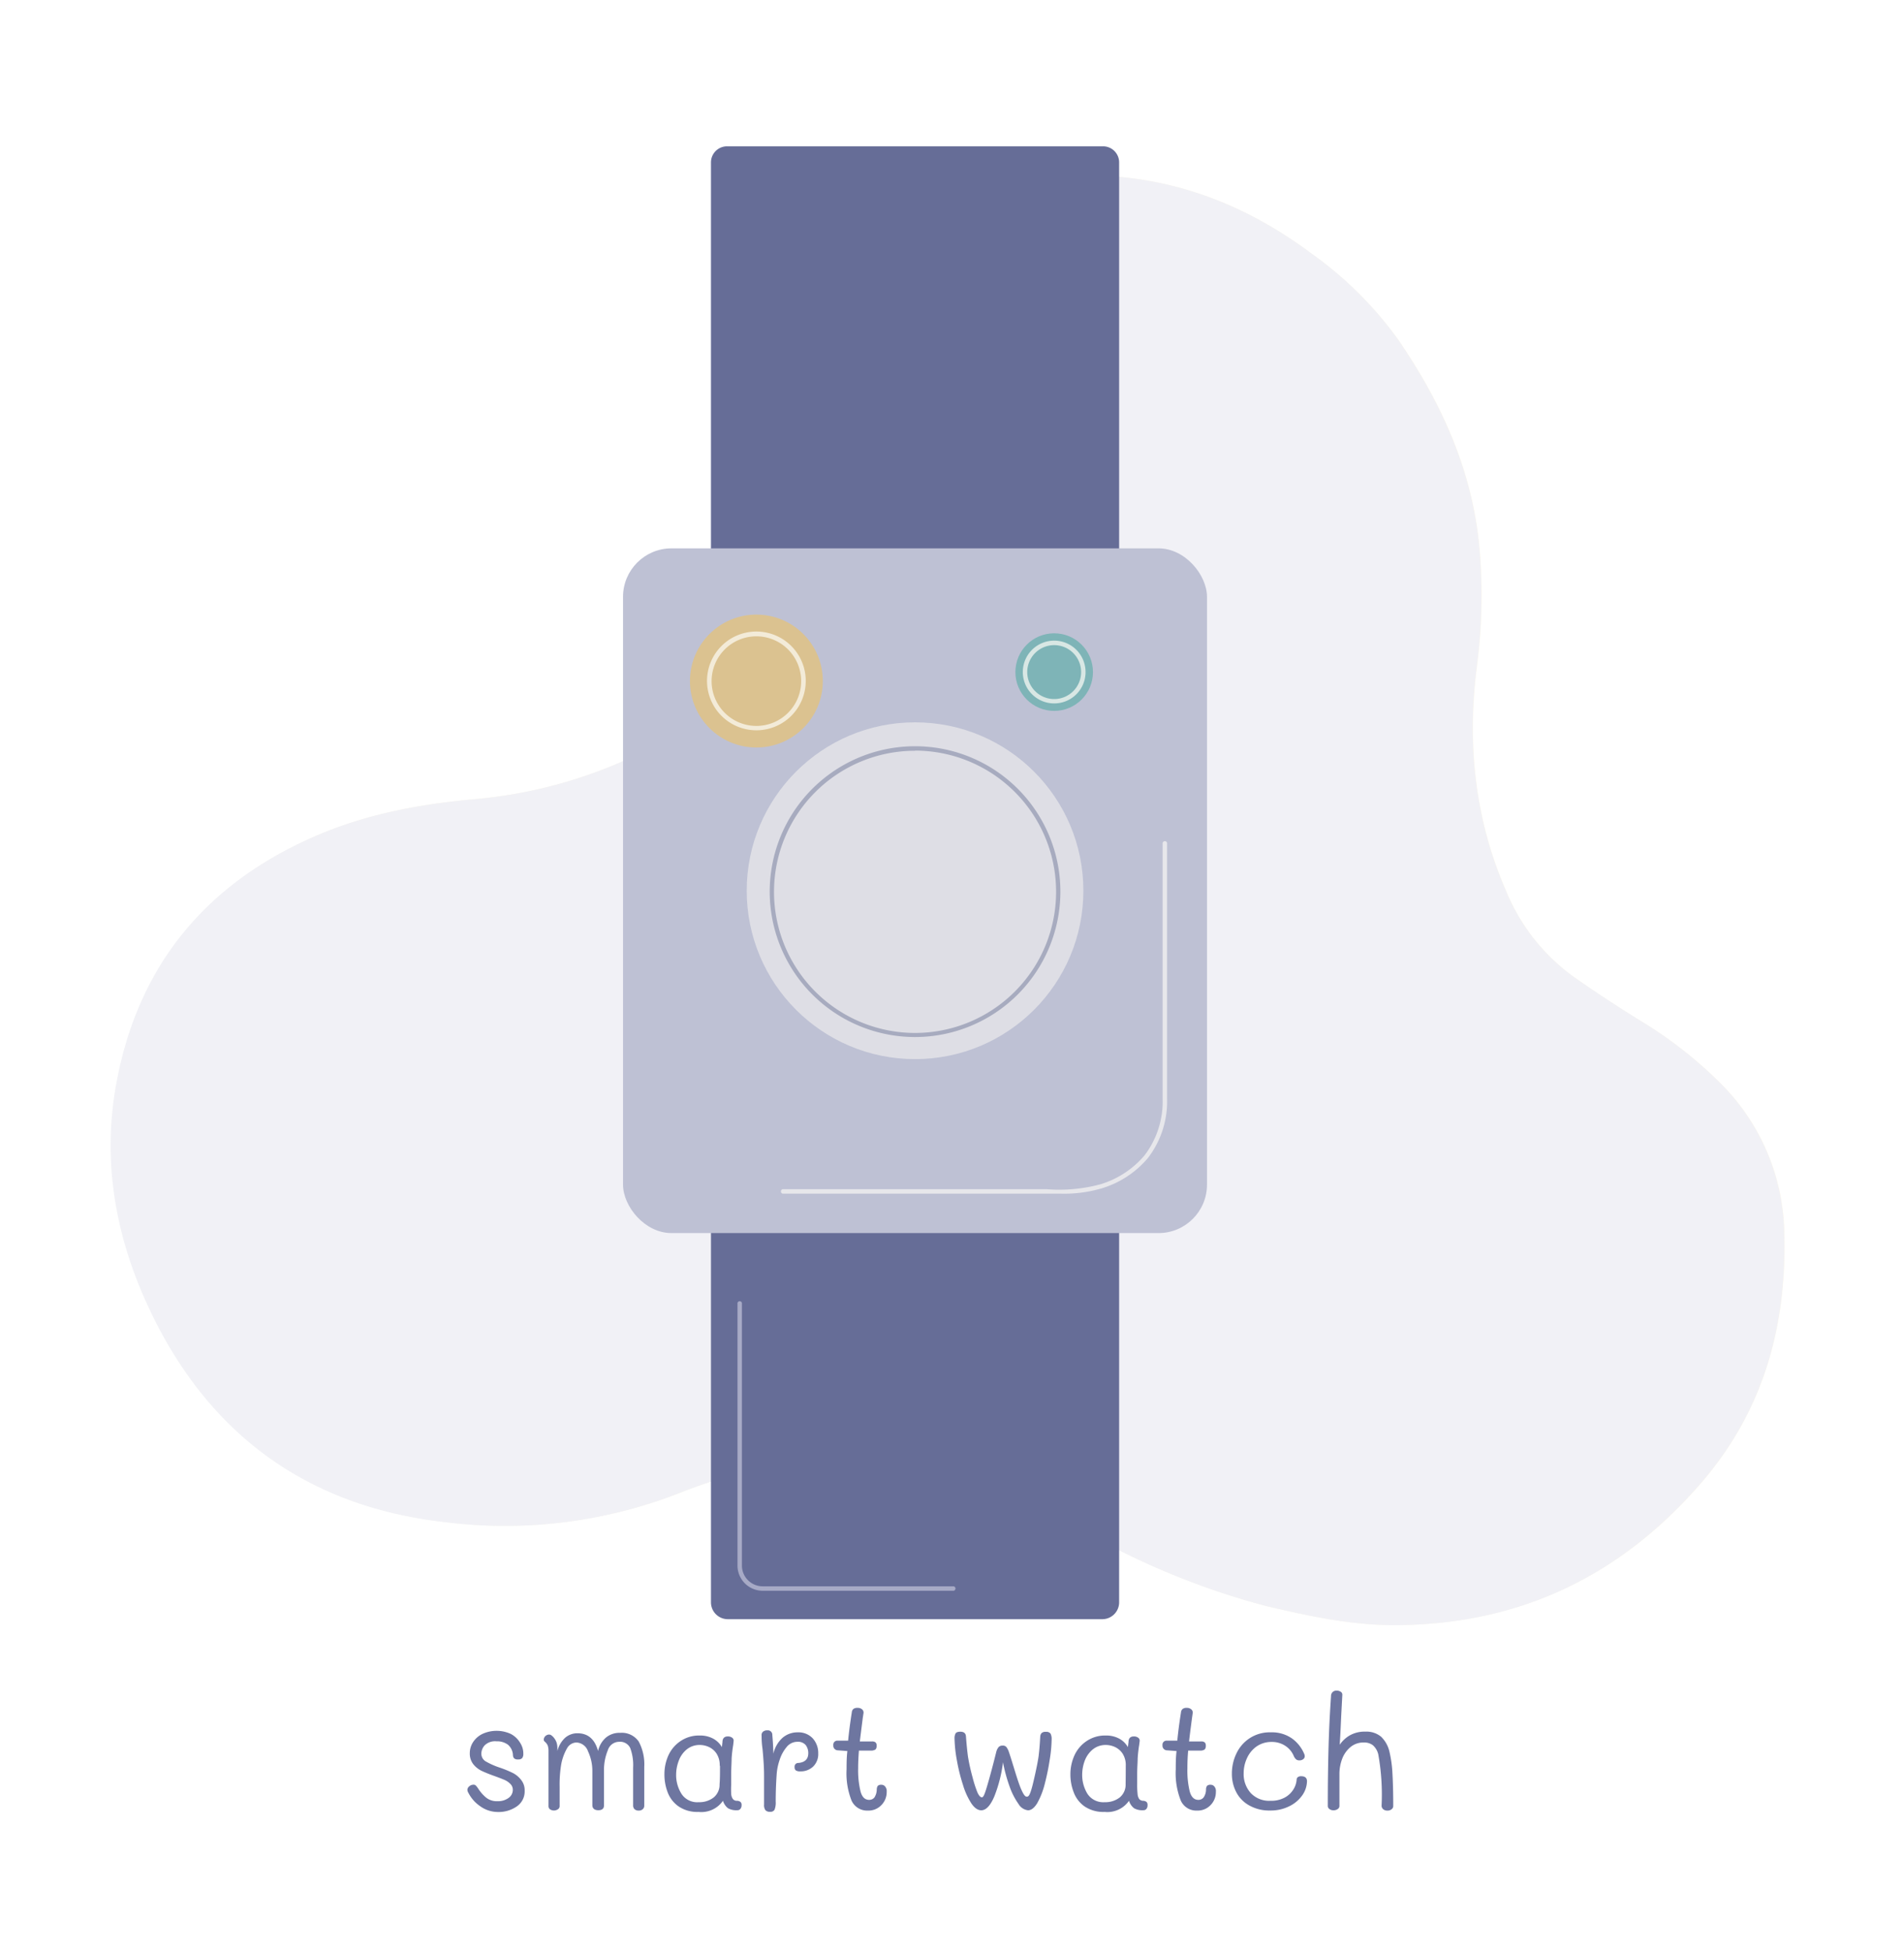
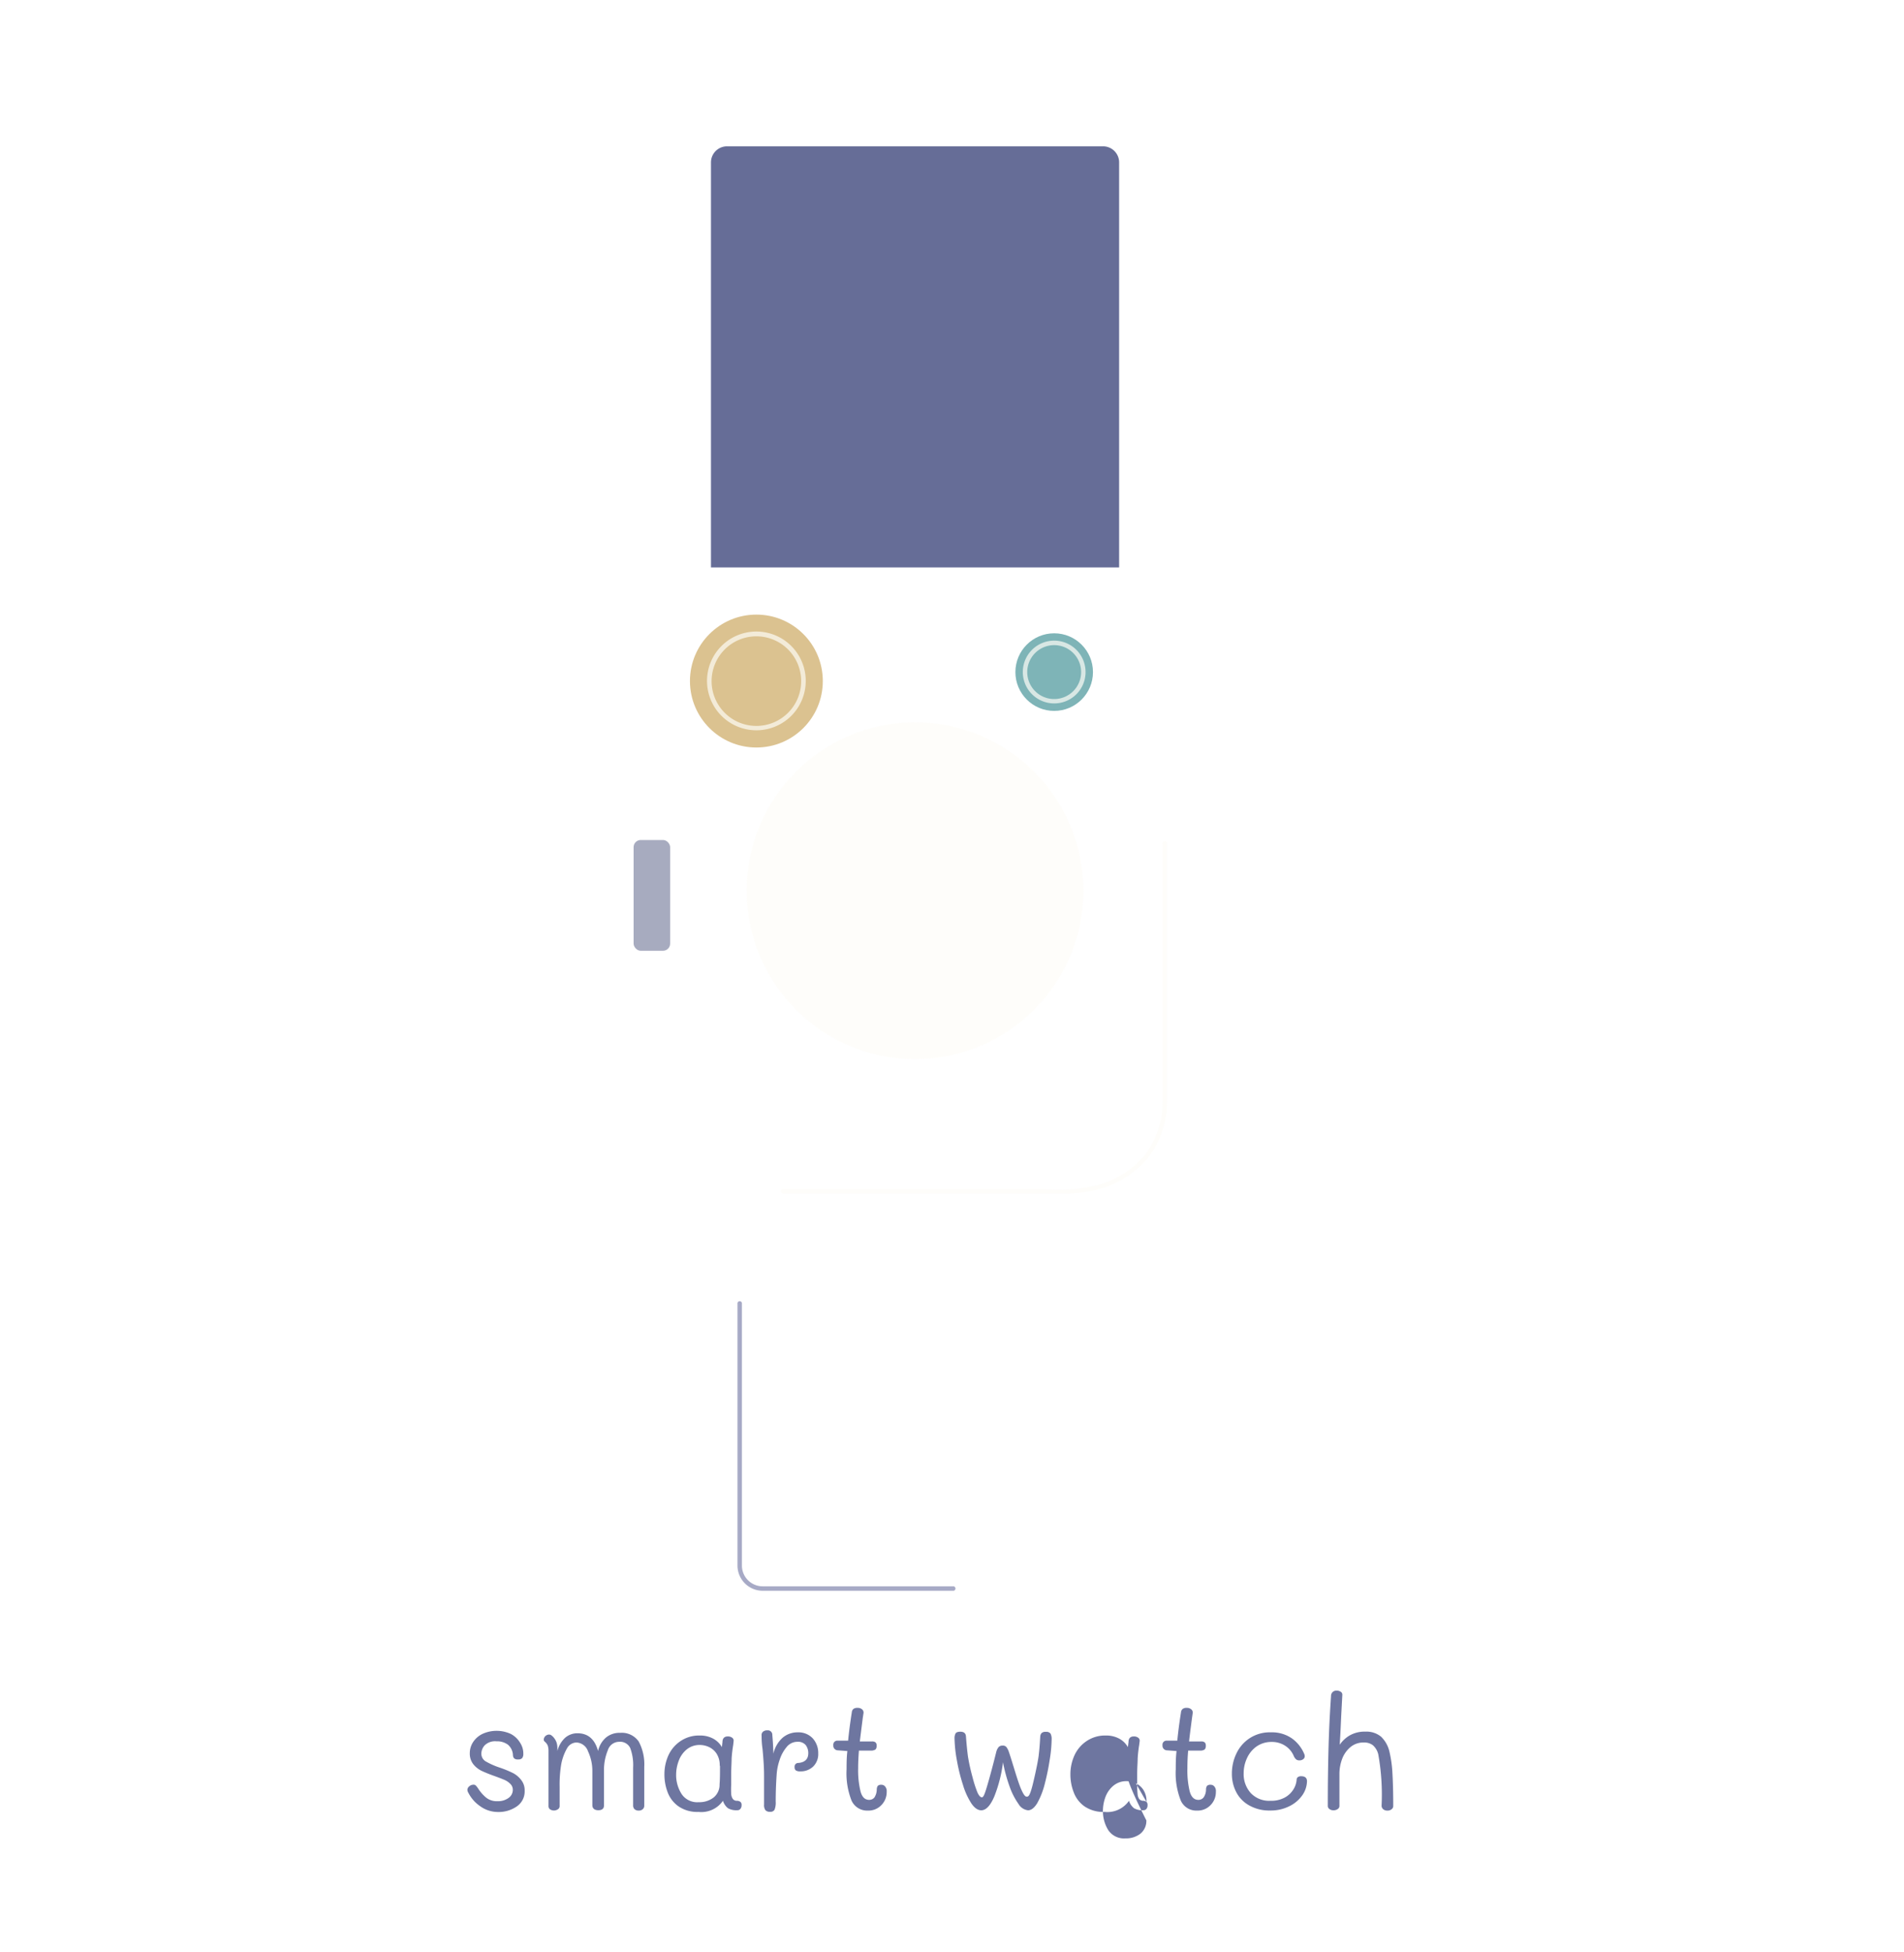
<svg xmlns="http://www.w3.org/2000/svg" viewBox="0 0 270 276.71">
  <title>smart_watch</title>
  <g id="e9f0a339-2643-4302-90b3-04d28fdcfcbc" data-name="Layer 2">
    <rect width="270" height="276.71" fill="#fff" />
    <path d="M68.05,256a5.07,5.07,0,0,1-1.62-1.85,1,1,0,0,1-.15-.41.65.65,0,0,1,.27-.53.88.88,0,0,1,.59-.23.43.43,0,0,1,.33.12,2.88,2.88,0,0,1,.34.43,5.5,5.5,0,0,0,1.15,1.3,2.43,2.43,0,0,0,1.6.49,2.53,2.53,0,0,0,1.54-.45,1.4,1.4,0,0,0,.62-1.15,1.14,1.14,0,0,0-.34-.84,2.61,2.61,0,0,0-.82-.57c-.32-.14-.79-.32-1.39-.54-.77-.27-1.38-.52-1.85-.74a3.47,3.47,0,0,1-1.2-.95,2.44,2.44,0,0,1-.5-1.57,2.86,2.86,0,0,1,.47-1.57,3.29,3.29,0,0,1,1.33-1.16,4.8,4.8,0,0,1,4,0A3.3,3.3,0,0,1,73.73,247a2.77,2.77,0,0,1,.48,1.58,1,1,0,0,1-.16.63.72.72,0,0,1-.58.19.76.76,0,0,1-.57-.16.72.72,0,0,1-.16-.42,2.07,2.07,0,0,0-.71-1.51,2.61,2.61,0,0,0-1.63-.48,2.12,2.12,0,0,0-1.65.55,1.78,1.78,0,0,0-.49,1.18,1.26,1.26,0,0,0,.64,1.13,10.86,10.86,0,0,0,2,.88,15.06,15.06,0,0,1,1.84.76,3.49,3.49,0,0,1,1.18,1,2.33,2.33,0,0,1,.48,1.51,2.57,2.57,0,0,1-1.1,2.21,4.52,4.52,0,0,1-2.72.8A4.3,4.3,0,0,1,68.05,256Z" fill="#6a729e" opacity="0.97" />
    <path d="M90.58,246.87a6.85,6.85,0,0,1,.78,3.57c0,2.42,0,4.26,0,5.52a.64.64,0,0,1-.21.49.81.81,0,0,1-.57.2.85.85,0,0,1-.6-.2.73.73,0,0,1-.2-.54v-5.34a6.88,6.88,0,0,0-.42-2.81,1.59,1.59,0,0,0-1.57-.86,1.69,1.69,0,0,0-1.6,1.21,7.28,7.28,0,0,0-.54,2.85v4.95c0,.46-.27.69-.8.69s-.85-.24-.85-.73L84,252v-1a6.51,6.51,0,0,0-.62-2.76A1.82,1.82,0,0,0,81.76,247a1.56,1.56,0,0,0-1.33.79,7.16,7.16,0,0,0-.88,2.52,17.5,17.5,0,0,0-.19,3V256a.52.52,0,0,1-.24.46,1,1,0,0,1-1.14,0,.57.57,0,0,1-.2-.46q0-2.19,0-7v-.82a2.26,2.26,0,0,0-.12-.78,1.62,1.62,0,0,0-.31-.43l-.14-.13a.3.3,0,0,1-.1-.22.71.71,0,0,1,.24-.54.8.8,0,0,1,.54-.21.62.62,0,0,1,.36.16,1.86,1.86,0,0,1,.36.38,2.17,2.17,0,0,1,.33.64,2.59,2.59,0,0,1,.1.78v.37a3.86,3.86,0,0,1,1.1-1.87,2.62,2.62,0,0,1,1.75-.64c1.49,0,2.46.84,2.92,2.51a3.54,3.54,0,0,1,1.13-1.91,3,3,0,0,1,2-.66A2.91,2.91,0,0,1,90.58,246.87Z" fill="#6a729e" opacity="0.97" />
    <path d="M105,255.42a.55.55,0,0,1,.16.47.77.77,0,0,1-.17.52.52.52,0,0,1-.44.19,2.38,2.38,0,0,1-1.31-.28,2.14,2.14,0,0,1-.72-1.06,3.72,3.72,0,0,1-3.46,1.58,4.72,4.72,0,0,1-2.83-.78,4.27,4.27,0,0,1-1.55-2,7,7,0,0,1-.46-2.55,6.45,6.45,0,0,1,.58-2.72,4.85,4.85,0,0,1,1.72-2,4.65,4.65,0,0,1,2.71-.78,3.87,3.87,0,0,1,1.88.43,3.19,3.19,0,0,1,1.26,1.21l.08-.71c0-.54.28-.8.74-.8a1,1,0,0,1,.66.2.52.52,0,0,1,.18.49l-.06.54a18.6,18.6,0,0,0-.22,1.88c0,.55-.06,1.28-.06,2.21v1.49a11.67,11.67,0,0,0,0,1.37,1.43,1.43,0,0,0,.23.68.7.7,0,0,0,.58.26A.85.85,0,0,1,105,255.42Zm-2.94-5.13a3,3,0,0,0-.45-1.72,2.59,2.59,0,0,0-1.1-.94,3.08,3.08,0,0,0-1.24-.28,2.87,2.87,0,0,0-1.91.65,3.7,3.7,0,0,0-1.12,1.62,5.52,5.52,0,0,0-.36,1.92,5,5,0,0,0,.75,2.72,2.65,2.65,0,0,0,2.45,1.2,3.3,3.3,0,0,0,2.11-.66,2.33,2.33,0,0,0,.85-1.89C102.1,252.23,102.1,251.36,102.1,250.29Z" fill="#6a729e" opacity="0.97" />
    <path d="M115.25,246.41a3.08,3.08,0,0,1,.78,2.13,2.46,2.46,0,0,1-.72,1.87,2.54,2.54,0,0,1-1.83.68,1.08,1.08,0,0,1-.62-.13.55.55,0,0,1-.18-.48.51.51,0,0,1,.54-.58c.93-.09,1.4-.55,1.4-1.38a1.86,1.86,0,0,0-.36-1.15,1.42,1.42,0,0,0-1.19-.47,1.94,1.94,0,0,0-1.51.73,5.35,5.35,0,0,0-1,1.83,8,8,0,0,0-.43,2.15c-.09,1.33-.13,2.58-.13,3.76a2.67,2.67,0,0,1-.17,1.17.65.65,0,0,1-.63.28.81.81,0,0,1-.66-.23,1.22,1.22,0,0,1-.19-.79l0-4.13c0-.95-.07-2.2-.22-3.76C108,247,108,246.36,108,246a.6.6,0,0,1,.2-.53.85.85,0,0,1,.6-.19.63.63,0,0,1,.72.65c.08.91.13,1.8.15,2.66a4.34,4.34,0,0,1,1.27-2.23,3.23,3.23,0,0,1,2.19-.8A2.76,2.76,0,0,1,115.25,246.41Z" fill="#6a729e" opacity="0.97" />
    <path d="M125.57,253.31a1,1,0,0,1,.17.66,2.63,2.63,0,0,1-.75,1.9,2.52,2.52,0,0,1-1.91.78,2.42,2.42,0,0,1-2.33-1.43,10.52,10.52,0,0,1-.7-4.43c0-.75,0-1.61.11-2.58l-1.34-.1a.65.65,0,0,1-.65-.72.57.57,0,0,1,.63-.65l.73,0c.32,0,.56,0,.74,0,.1-1.07.27-2.41.52-4a.73.73,0,0,1,.22-.49.9.9,0,0,1,.6-.16.92.92,0,0,1,.65.22.59.59,0,0,1,.19.54l-.11.71c-.21,1.67-.35,2.77-.41,3.29l1.73,0a.75.75,0,0,1,.49.13.55.55,0,0,1,.16.45.73.73,0,0,1-.16.56,1.16,1.16,0,0,1-.62.16l-1.73,0c-.07.91-.11,1.74-.11,2.51a12.69,12.69,0,0,0,.34,3.28c.22.8.63,1.19,1.22,1.19a.92.92,0,0,0,.76-.36,2.12,2.12,0,0,0,.32-1.11,1,1,0,0,1,.14-.51.72.72,0,0,1,.55-.16A.67.67,0,0,1,125.57,253.31Z" fill="#6a729e" opacity="0.97" />
    <path d="M137.75,255.64a10.19,10.19,0,0,1-1.2-2.65,25.3,25.3,0,0,1-.86-3.48,18.84,18.84,0,0,1-.33-3.07,1.4,1.4,0,0,1,.15-.73c.1-.16.33-.24.67-.24.51,0,.77.22.8.67.09,1.2.19,2.16.29,2.89a27.71,27.71,0,0,0,.64,2.88,16.75,16.75,0,0,0,.69,2.15c.21.47.42.71.65.71s.44-.6.79-1.8.77-2.74,1.24-4.65a1.81,1.81,0,0,1,.33-.67.73.73,0,0,1,.56-.21.64.64,0,0,1,.54.2,2.47,2.47,0,0,1,.35.68c.16.45.42,1.29.8,2.53s.71,2.26,1,2.89.5.94.75.94.38-.24.55-.72.35-1.22.57-2.2c.29-1.3.48-2.26.56-2.9s.16-1.52.22-2.66a.86.86,0,0,1,.17-.51.77.77,0,0,1,.63-.2.73.73,0,0,1,.67.26,1.71,1.71,0,0,1,.15.82,19.84,19.84,0,0,1-.28,2.91,33,33,0,0,1-.69,3.36,11.09,11.09,0,0,1-1.08,2.77c-.41.66-.84,1-1.3,1a1.81,1.81,0,0,1-1.35-.9,10,10,0,0,1-1.26-2.46,22.6,22.6,0,0,1-.94-3.45,19.44,19.44,0,0,1-1.24,4.87c-.56,1.3-1.17,1.94-1.85,1.94Q138.41,256.6,137.75,255.64Z" fill="#6a729e" opacity="0.97" />
-     <path d="M162.58,255.42a.59.59,0,0,1,.15.47.77.77,0,0,1-.16.52.53.53,0,0,1-.44.19,2.38,2.38,0,0,1-1.31-.28,2.14,2.14,0,0,1-.72-1.06,3.73,3.73,0,0,1-3.46,1.58,4.75,4.75,0,0,1-2.84-.78,4.25,4.25,0,0,1-1.54-2,7,7,0,0,1-.47-2.55,6.46,6.46,0,0,1,.59-2.72,4.85,4.85,0,0,1,1.72-2,4.65,4.65,0,0,1,2.71-.78,3.87,3.87,0,0,1,1.88.43,3.16,3.16,0,0,1,1.25,1.21l.09-.71c0-.54.27-.8.74-.8a1,1,0,0,1,.66.2.52.52,0,0,1,.18.49l-.07.54a18.63,18.63,0,0,0-.21,1.88c0,.55-.07,1.28-.07,2.21v1.49a11.16,11.16,0,0,0,.06,1.37,1.43,1.43,0,0,0,.22.68.72.72,0,0,0,.59.26A.85.85,0,0,1,162.58,255.42Zm-2.94-5.13a3,3,0,0,0-.45-1.72,2.65,2.65,0,0,0-1.1-.94,3.11,3.11,0,0,0-1.24-.28,2.87,2.87,0,0,0-1.91.65,3.81,3.81,0,0,0-1.13,1.62,5.74,5.74,0,0,0-.35,1.92,5.11,5.11,0,0,0,.74,2.72,2.68,2.68,0,0,0,2.46,1.2,3.3,3.3,0,0,0,2.11-.66,2.33,2.33,0,0,0,.85-1.89C159.63,252.23,159.64,251.36,159.64,250.29Z" fill="#6a729e" opacity="0.97" />
+     <path d="M162.58,255.42a.59.59,0,0,1,.15.47.77.77,0,0,1-.16.52.53.53,0,0,1-.44.19,2.38,2.38,0,0,1-1.31-.28,2.14,2.14,0,0,1-.72-1.06,3.73,3.73,0,0,1-3.46,1.58,4.75,4.75,0,0,1-2.84-.78,4.25,4.25,0,0,1-1.54-2,7,7,0,0,1-.47-2.55,6.46,6.46,0,0,1,.59-2.72,4.85,4.85,0,0,1,1.72-2,4.65,4.65,0,0,1,2.71-.78,3.87,3.87,0,0,1,1.88.43,3.16,3.16,0,0,1,1.25,1.21l.09-.71c0-.54.27-.8.74-.8a1,1,0,0,1,.66.2.52.52,0,0,1,.18.49l-.07.54a18.63,18.63,0,0,0-.21,1.88c0,.55-.07,1.28-.07,2.21v1.49a11.16,11.16,0,0,0,.06,1.37,1.43,1.43,0,0,0,.22.68.72.72,0,0,0,.59.26A.85.85,0,0,1,162.58,255.42Za3,3,0,0,0-.45-1.72,2.65,2.65,0,0,0-1.1-.94,3.11,3.11,0,0,0-1.24-.28,2.87,2.87,0,0,0-1.91.65,3.81,3.81,0,0,0-1.13,1.62,5.74,5.74,0,0,0-.35,1.92,5.11,5.11,0,0,0,.74,2.72,2.68,2.68,0,0,0,2.46,1.2,3.3,3.3,0,0,0,2.11-.66,2.33,2.33,0,0,0,.85-1.89C159.63,252.23,159.64,251.36,159.64,250.29Z" fill="#6a729e" opacity="0.97" />
    <path d="M172.26,253.31a1,1,0,0,1,.16.66,2.63,2.63,0,0,1-.75,1.9,2.51,2.51,0,0,1-1.91.78,2.4,2.4,0,0,1-2.32-1.43,10.5,10.5,0,0,1-.71-4.43c0-.75,0-1.61.11-2.58l-1.34-.1a.65.65,0,0,1-.65-.72.57.57,0,0,1,.63-.65l.74,0c.31,0,.56,0,.73,0,.1-1.07.27-2.41.52-4a.73.73,0,0,1,.23-.49.87.87,0,0,1,.59-.16.92.92,0,0,1,.65.22.57.57,0,0,1,.19.54l-.1.71c-.22,1.67-.36,2.77-.41,3.29l1.73,0a.74.74,0,0,1,.48.13.55.55,0,0,1,.16.45.73.73,0,0,1-.16.56,1.12,1.12,0,0,1-.61.16l-1.73,0c-.08.91-.11,1.74-.11,2.51a12.76,12.76,0,0,0,.33,3.28c.23.8.63,1.19,1.22,1.19a.92.92,0,0,0,.76-.36,2,2,0,0,0,.33-1.11.94.94,0,0,1,.14-.51.7.7,0,0,1,.55-.16A.68.68,0,0,1,172.26,253.31Z" fill="#6a729e" opacity="0.97" />
    <path d="M177.15,255.92a4.56,4.56,0,0,1-1.84-1.88,5.58,5.58,0,0,1-.62-2.63,6.53,6.53,0,0,1,.65-2.87,5.27,5.27,0,0,1,1.89-2.16,5.21,5.21,0,0,1,3-.82,4.92,4.92,0,0,1,3,.88,5.13,5.13,0,0,1,1.7,2.14.81.81,0,0,1,.09.37.51.51,0,0,1-.21.41.84.84,0,0,1-.57.17.65.65,0,0,1-.44-.14,1.35,1.35,0,0,1-.32-.44,3.19,3.19,0,0,0-1.16-1.44,3.42,3.42,0,0,0-2-.59,3.68,3.68,0,0,0-2.1.62,4.08,4.08,0,0,0-1.38,1.66,5.06,5.06,0,0,0-.48,2.17,4,4,0,0,0,1,2.79,3.57,3.57,0,0,0,2.81,1.1,4,4,0,0,0,2-.45,3.24,3.24,0,0,0,1.23-1.14,3,3,0,0,0,.47-1.37.48.48,0,0,1,.16-.38.75.75,0,0,1,.49-.14c.54,0,.82.24.82.72a3.58,3.58,0,0,1-.61,1.9A4.79,4.79,0,0,1,182.9,256a5.88,5.88,0,0,1-2.8.64A5.78,5.78,0,0,1,177.15,255.92Z" fill="#6a729e" opacity="0.97" />
    <path d="M197.46,251.44c.07,1.19.11,2.71.11,4.56a.56.56,0,0,1-.23.46.87.87,0,0,1-.59.19.88.88,0,0,1-.6-.19.66.66,0,0,1-.23-.55,32.23,32.23,0,0,0-.47-7.22,2.51,2.51,0,0,0-.75-1.29,2,2,0,0,0-1.3-.4,2.86,2.86,0,0,0-1.91.66,4.05,4.05,0,0,0-1.17,1.68,6.07,6.07,0,0,0-.38,2.12V256a.51.51,0,0,1-.24.43,1,1,0,0,1-.59.18.92.92,0,0,1-.59-.18.53.53,0,0,1-.23-.45q0-4.49.11-8.43.1-3.56.35-7.14a.74.74,0,0,1,.82-.76.94.94,0,0,1,.57.17.47.47,0,0,1,.21.44l-.16,3c-.08,1.86-.15,3.21-.21,4.06a4.36,4.36,0,0,1,1.43-1.33,4.24,4.24,0,0,1,2.2-.53,3.26,3.26,0,0,1,2.24.72,4.29,4.29,0,0,1,1.2,2.2A16.85,16.85,0,0,1,197.46,251.44Z" fill="#6a729e" opacity="0.97" />
    <g opacity="0.22">
-       <path d="M179.45,227.63c6.31,1.49,12.13,2.71,18.09,2.73,17.64,0,32.13-6.78,43.67-20.1C250,200.1,253.38,188.13,253.05,175a30.63,30.63,0,0,0-9-21.39,59.39,59.39,0,0,0-11.09-8.72q-4.92-3-9.67-6.34a28.16,28.16,0,0,1-9.71-12.28c-4.46-10.24-5.53-20.89-4.12-31.89a76.71,76.71,0,0,0,.36-16.66c-1-11-5.39-20.65-11.56-29.61a52.73,52.73,0,0,0-12.28-12.17c-10.29-7.7-21.82-11.7-34.79-11-7.61.4-14.39,3.15-20.77,7.28-14.28,9.24-21,22.49-21.26,39.25-.12,9-2,17.38-6.93,25A28.52,28.52,0,0,1,90,107.15a67.09,67.09,0,0,1-22.83,6.14c-7.86.71-15.58,2.18-22.84,5.41-15.35,6.82-24.78,18.45-27.79,35-2,11-.06,21.66,4.65,31.71,8.33,17.77,22.31,28.08,41.86,30.32a68,68,0,0,0,33.07-4,79.62,79.62,0,0,1,9.77-3.19c8-2,16-2.77,24.18-1.21a65,65,0,0,1,21.41,8.41A108,108,0,0,0,179.45,227.63Z" fill="#ecd7ab" />
-       <path d="M179.45,227.63a108,108,0,0,1-28-11.87A65,65,0,0,0,130,207.35c-8.17-1.56-16.22-.8-24.18,1.21a79.62,79.62,0,0,0-9.77,3.19,68,68,0,0,1-33.07,4c-19.55-2.24-33.53-12.55-41.86-30.32-4.71-10.05-6.65-20.67-4.65-31.71,3-16.58,12.44-28.21,27.79-35,7.26-3.23,15-4.7,22.84-5.41A67.09,67.09,0,0,0,90,107.15a28.52,28.52,0,0,0,12.22-10.68c4.92-7.65,6.81-16,6.93-25,.22-16.76,7-30,21.26-39.25,6.38-4.13,13.16-6.88,20.77-7.28,13-.68,24.5,3.32,34.79,11A52.73,52.73,0,0,1,198.22,48.1c6.17,9,10.57,18.63,11.56,29.61a76.71,76.71,0,0,1-.36,16.66c-1.41,11-.34,21.65,4.12,31.89a28.16,28.16,0,0,0,9.71,12.28q4.74,3.3,9.67,6.34A59.39,59.39,0,0,1,244,153.6a30.63,30.63,0,0,1,9,21.39c.33,13.14-3,25.11-11.84,35.27-11.54,13.32-26,20.15-43.67,20.1C191.58,230.34,185.76,229.12,179.45,227.63Z" fill="#bec1d4" />
-     </g>
+       </g>
    <rect x="89.85" y="119.07" width="5.18" height="15.7" rx="1.01" fill="#a7abbf" />
    <path d="M103.1,20.74h53.33A2.28,2.28,0,0,1,158.7,23V80.43a0,0,0,0,1,0,0H100.82a0,0,0,0,1,0,0V23A2.28,2.28,0,0,1,103.1,20.74Z" fill="#666d97" />
-     <path d="M100.82,169.83H158.7a0,0,0,0,1,0,0v57.3a2.39,2.39,0,0,1-2.39,2.39h-53.1a2.39,2.39,0,0,1-2.39-2.39v-57.3A0,0,0,0,1,100.82,169.83Z" fill="#666d97" />
-     <rect x="88.35" y="77.73" width="82.81" height="97.06" rx="6.87" fill="#bec1d4" />
    <path d="M150.38,169.2c-.66,0-1.31,0-2,0s-1.33,0-2,0H111a.32.32,0,0,1,0-.63h35.44c.68,0,1.36,0,2,0a22.39,22.39,0,0,0,7.62-.7,13.19,13.19,0,0,0,6.24-4.09,12.58,12.58,0,0,0,2.57-8V119.61a.32.32,0,1,1,.63,0v36.13a13.18,13.18,0,0,1-2.71,8.4,13.77,13.77,0,0,1-6.53,4.3A18.87,18.87,0,0,1,150.38,169.2Z" fill="#fefcf7" opacity="0.65" />
    <circle cx="129.76" cy="126.26" r="23.87" fill="#fefcf7" opacity="0.5" />
    <circle cx="107.26" cy="96.54" r="9.42" fill="#dbc290" />
    <circle cx="149.49" cy="95.27" r="5.5" fill="#7eb4b7" />
    <path d="M149.49,99.71a4.45,4.45,0,1,1,4.45-4.44A4.44,4.44,0,0,1,149.49,99.71Zm0-8.26a3.82,3.82,0,1,0,3.82,3.82A3.82,3.82,0,0,0,149.49,91.45Z" fill="#fefcf7" opacity="0.7" />
    <path d="M107.26,103.52a7,7,0,1,1,7-7A7,7,0,0,1,107.26,103.52Zm0-13.32a6.35,6.35,0,1,0,6.35,6.34A6.35,6.35,0,0,0,107.26,90.2Z" fill="#fefcf7" opacity="0.7" />
-     <path d="M129.76,147a20.61,20.61,0,1,1,20.61-20.6A20.62,20.62,0,0,1,129.76,147Zm0-40.58a20,20,0,1,0,20,20A20,20,0,0,0,129.76,106.4Z" fill="#a7abbf" />
    <path d="M135.23,225.49H108.15a3.58,3.58,0,0,1-3.57-3.57V184.71a.32.32,0,0,1,.63,0v37.21a2.94,2.94,0,0,0,2.94,2.94h27.08a.32.32,0,0,1,0,.63Z" fill="#a7aac6" />
  </g>
</svg>